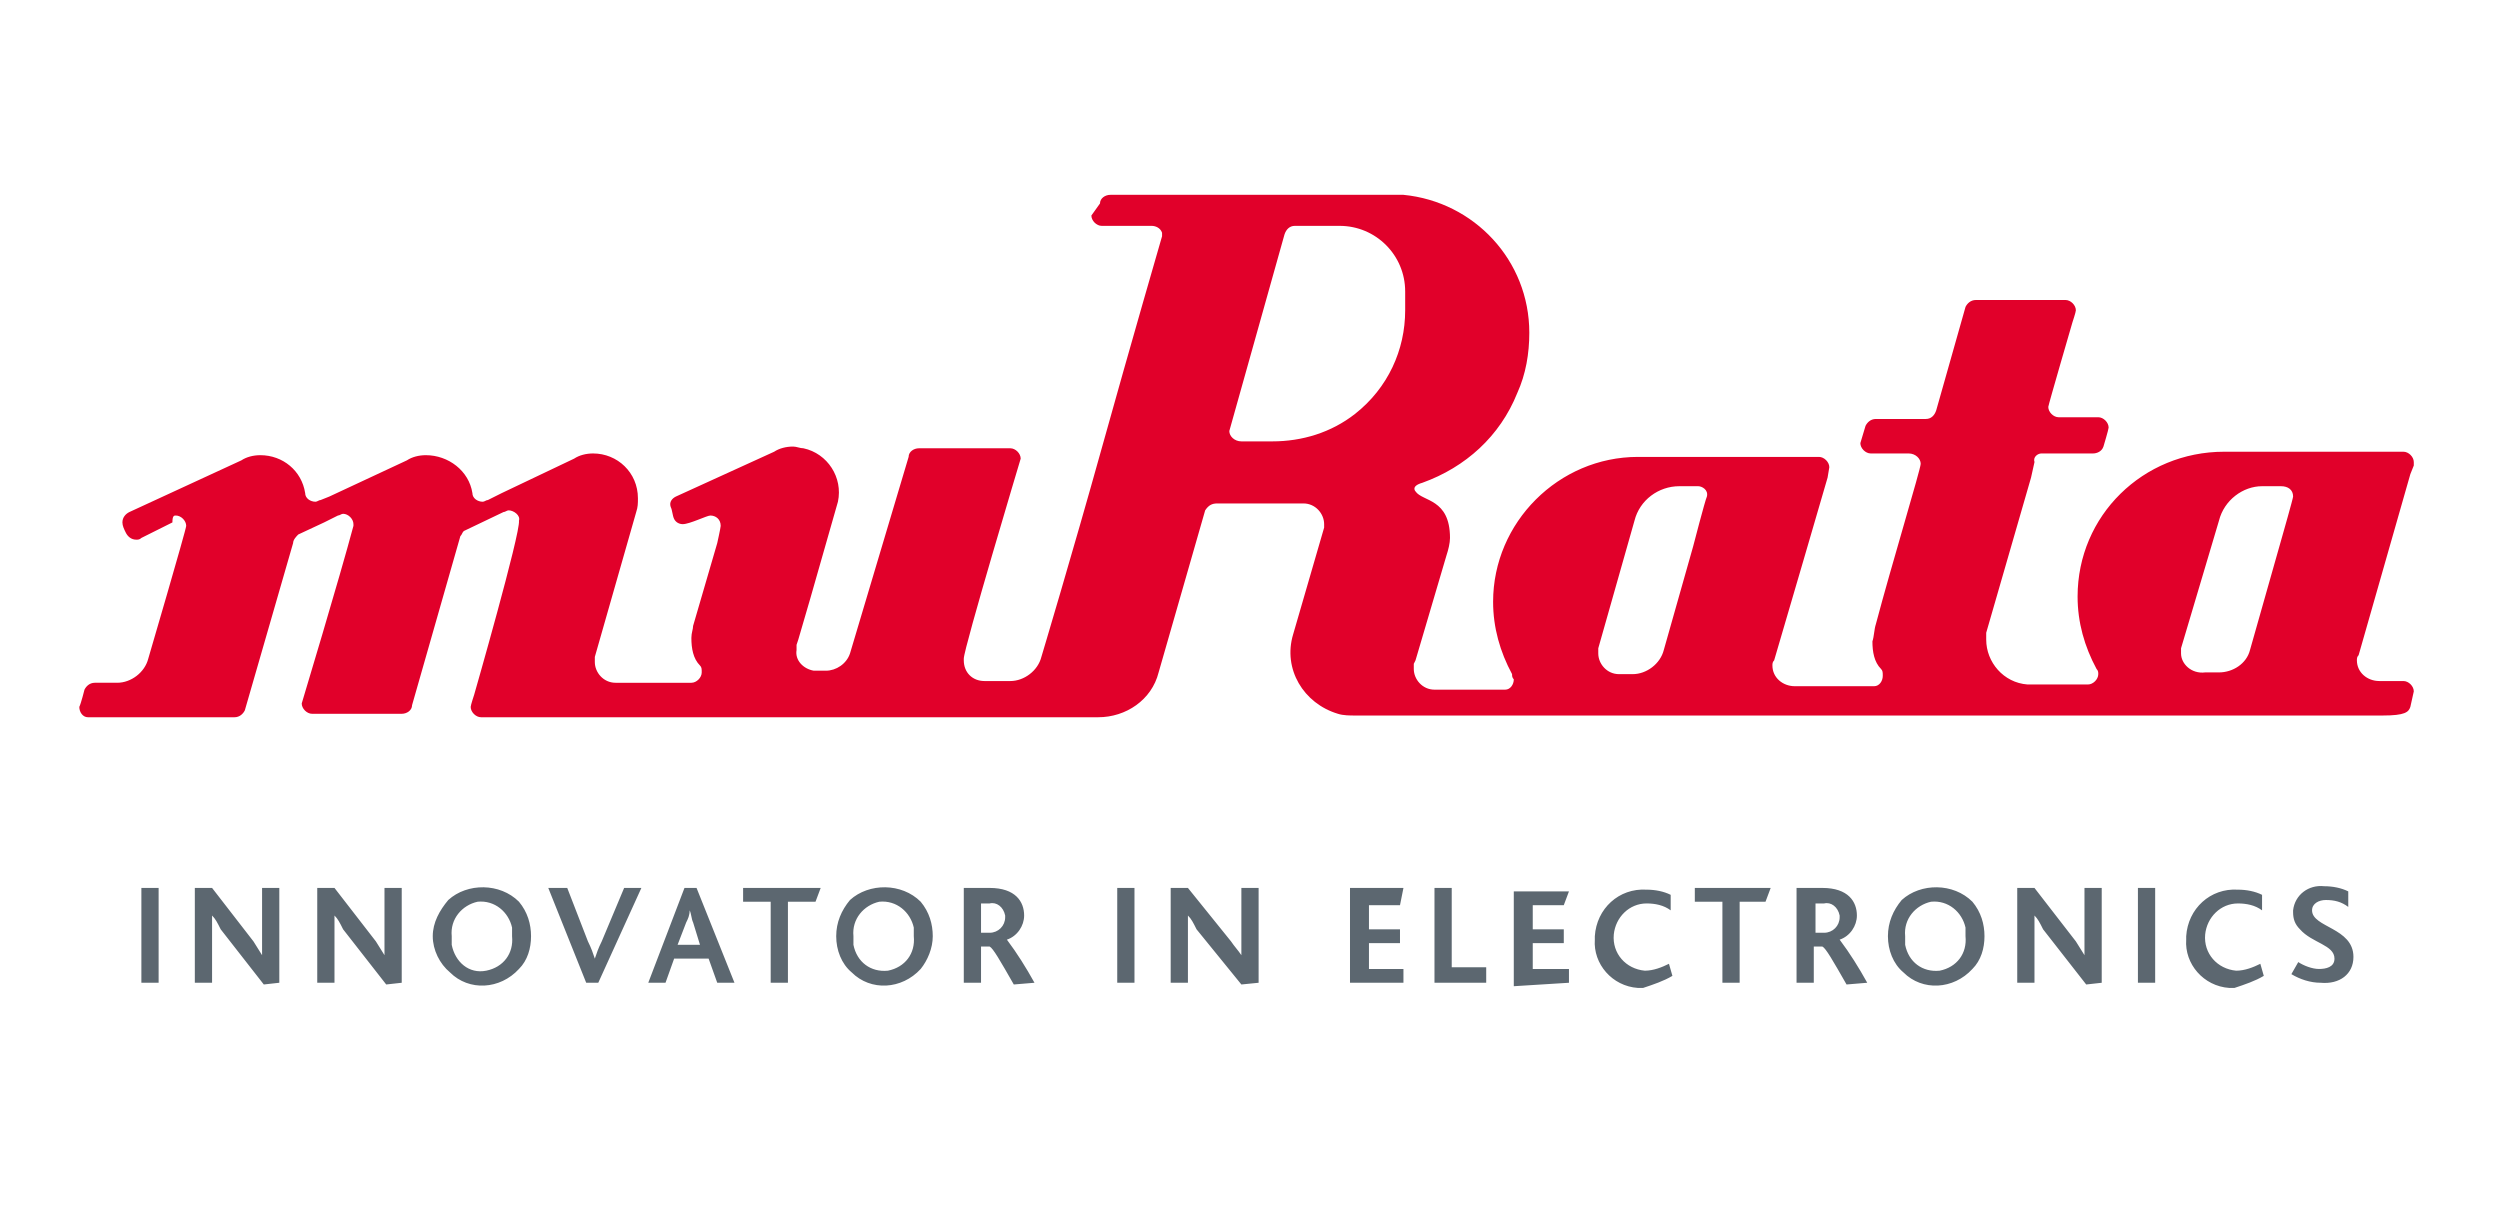
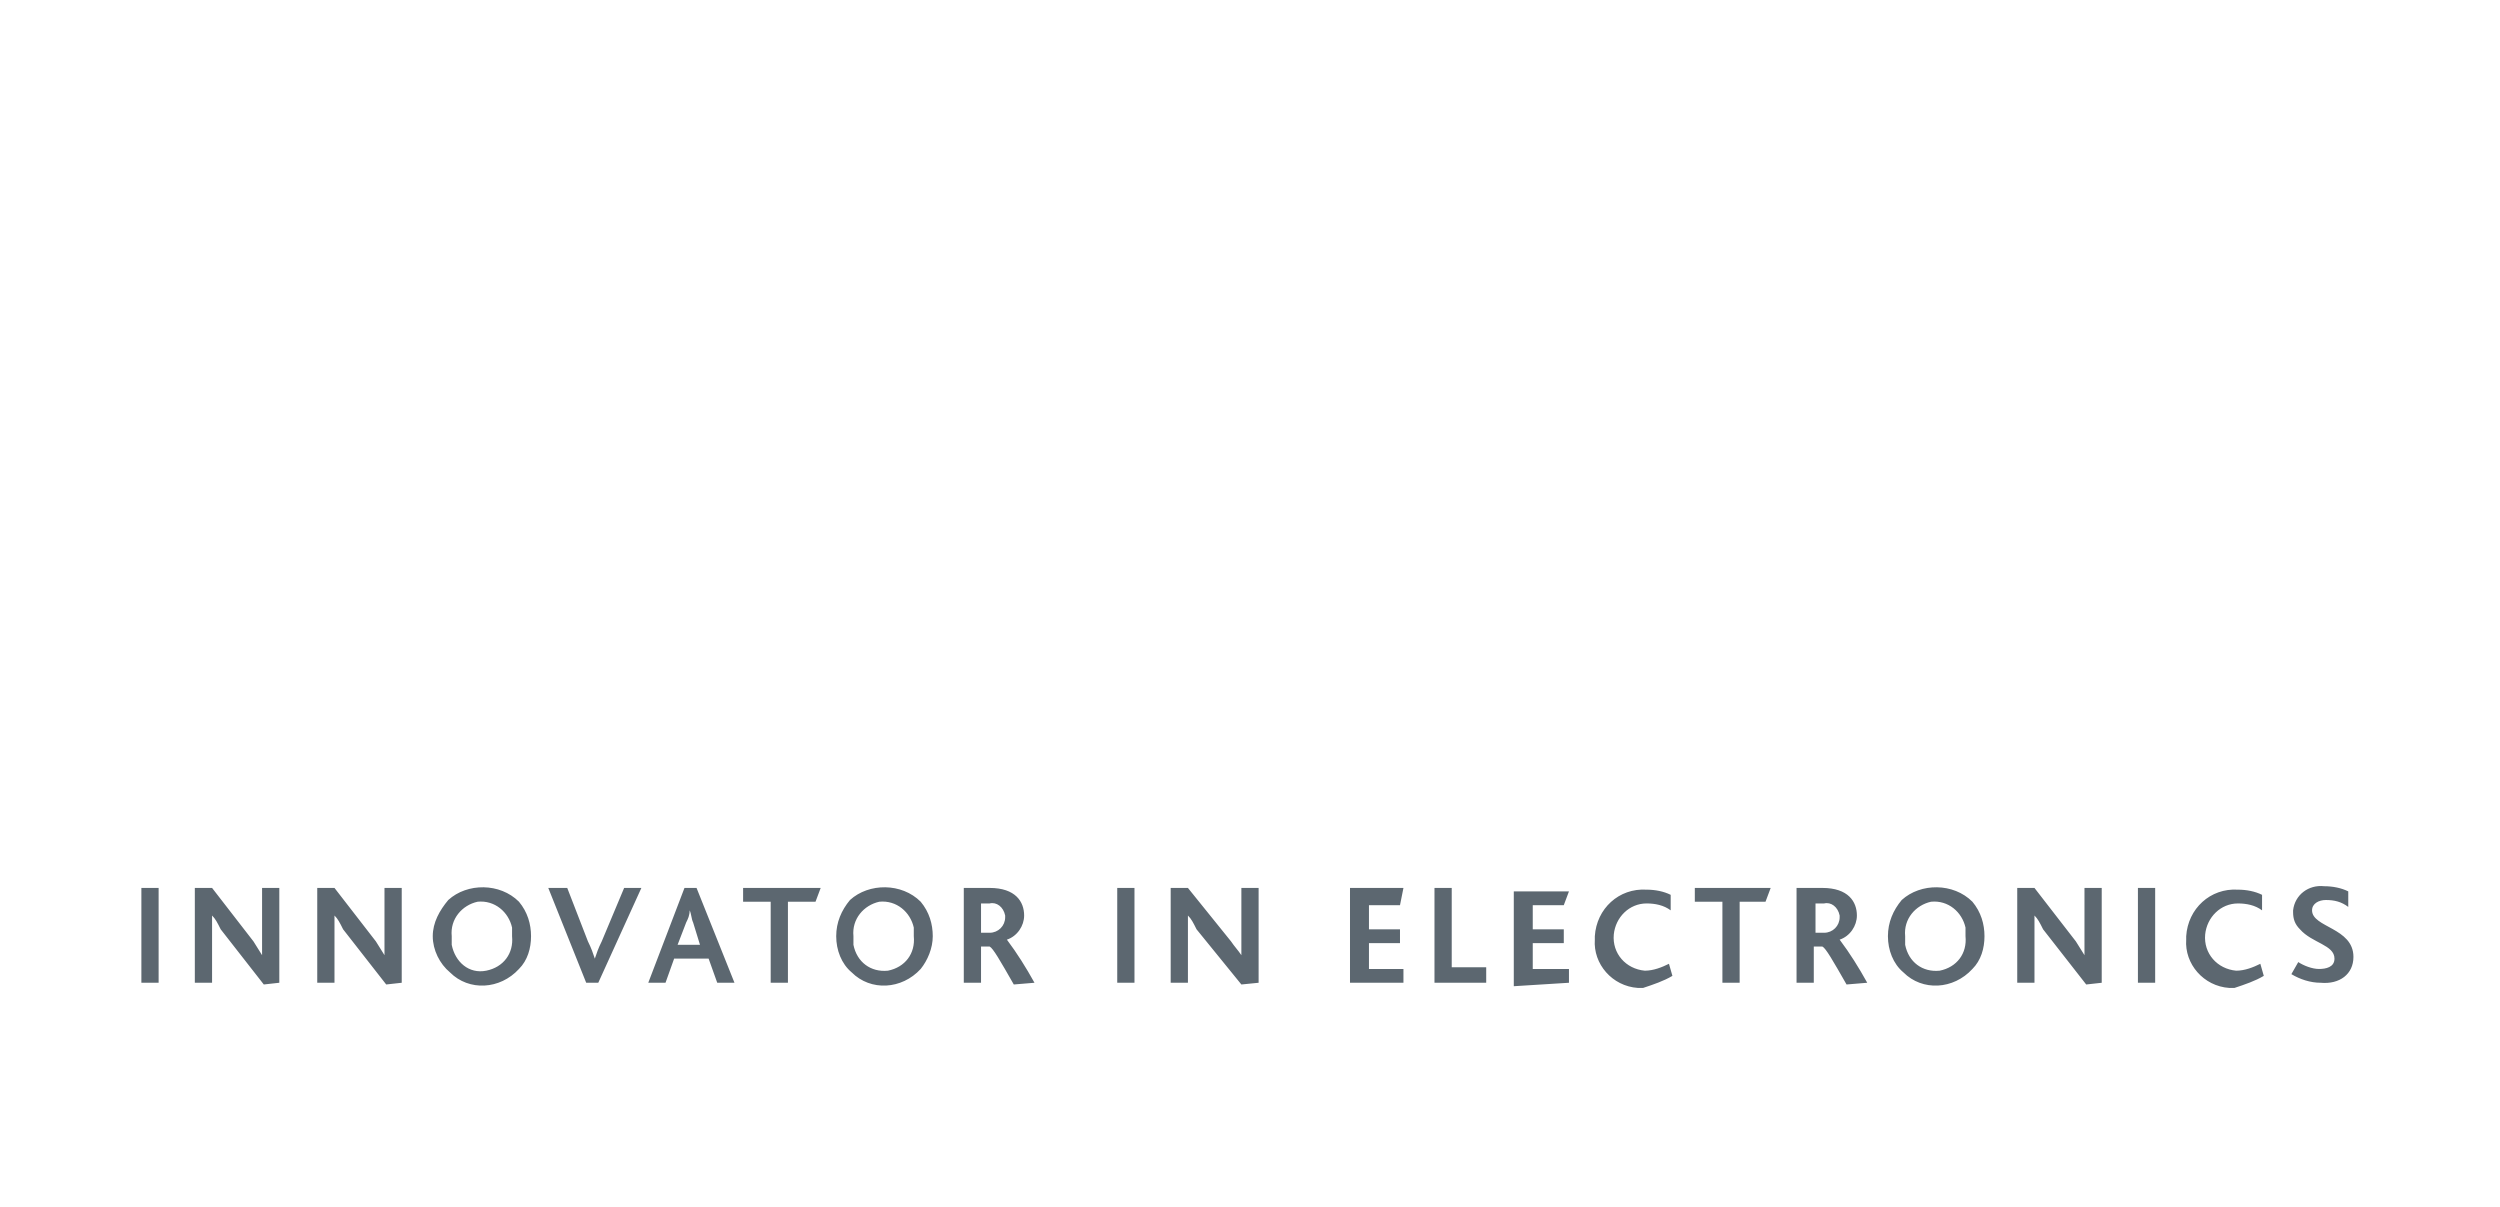
<svg xmlns="http://www.w3.org/2000/svg" viewBox="0 0 145 70" width="145" height="70">
  <defs>
    <image width="200" height="112" id="img1" />
  </defs>
  <style>.a{fill:#e1002a}.b{fill:#5c6770}</style>
  <use style="display:none" href="#img1" x="-28" y="-22" />
-   <path fill-rule="evenodd" class="a" d="m139.8 27.5l-3 10.5c-0.1 0.1-0.1 0.2-0.1 0.3 0 0.7 0.6 1.2 1.3 1.2h1.4c0.3 0 0.6 0.3 0.6 0.6l-0.2 0.9c-0.1 0.3-0.3 0.5-1.6 0.5h-59.6c-0.3 0-0.7 0-1-0.1-2-0.6-3.2-2.6-2.6-4.6l1.8-6.2v-0.2c0-0.6-0.5-1.2-1.2-1.2h-5c-0.3 0-0.5 0.1-0.7 0.4l-2.7 9.4c-0.4 1.6-1.9 2.6-3.5 2.6h-35.8c-0.3 0-0.6-0.3-0.6-0.6 0-0.1 0.2-0.7 0.2-0.7 0 0 2.7-9.4 2.6-10.1 0.1-0.3-0.3-0.6-0.6-0.6-0.1 0-0.2 0.1-0.3 0.1l-2.3 1.1c-0.1 0.1-0.1 0.2-0.2 0.3l-2.8 9.8c0 0.3-0.3 0.5-0.6 0.5h-5.2c-0.3 0-0.6-0.3-0.6-0.6 0 0 2.2-7.3 3-10.3v-0.1c0-0.3-0.3-0.6-0.6-0.6-0.1 0-0.2 0.1-0.3 0.1l-0.8 0.4-1.5 0.7c-0.1 0.1-0.3 0.3-0.3 0.5l-2.8 9.7c-0.1 0.2-0.3 0.4-0.6 0.4h-8.5c-0.3 0-0.5-0.3-0.5-0.6 0.1-0.2 0.3-1 0.3-1 0.1-0.2 0.3-0.4 0.6-0.4h1.3c0.8 0 1.6-0.6 1.8-1.4 0 0 2.2-7.5 2.2-7.7 0-0.3-0.3-0.6-0.6-0.6-0.1 0-0.2 0-0.2 0.4l-1.8 0.9c-0.1 0.1-0.2 0.1-0.3 0.1-0.3 0-0.5-0.2-0.6-0.4-0.1-0.2-0.2-0.4-0.2-0.6 0-0.3 0.2-0.5 0.4-0.6l6.5-3c0.3-0.2 0.7-0.3 1.1-0.3 1.3 0 2.4 0.9 2.6 2.2 0 0.3 0.3 0.5 0.6 0.5 0.1 0 0.2-0.1 0.3-0.1l0.5-0.2 4.5-2.1c0.3-0.2 0.7-0.3 1.1-0.3 1.3 0 2.5 0.9 2.7 2.2 0 0.3 0.3 0.5 0.6 0.5 0.1 0 0.2-0.1 0.3-0.1l0.8-0.4 4.2-2c0.3-0.2 0.7-0.3 1.1-0.3 1.4 0 2.6 1.1 2.6 2.6 0 0.3 0 0.5-0.1 0.8l-2.4 8.4q0 0.1 0 0.3c0 0.6 0.5 1.2 1.2 1.2h4.4c0.3 0 0.6-0.3 0.6-0.6 0-0.2 0-0.3-0.1-0.4-0.4-0.4-0.5-1-0.5-1.6 0-0.3 0.1-0.5 0.1-0.7l1.4-4.8c0 0 0.2-0.9 0.2-1 0-0.4-0.3-0.6-0.6-0.6-0.2 0-1.2 0.5-1.6 0.5-0.2 0-0.4-0.1-0.5-0.3-0.1-0.2-0.1-0.5-0.2-0.7-0.1-0.3 0.1-0.5 0.3-0.6l5.7-2.6c0.3-0.2 0.7-0.3 1.1-0.3 0.2 0 0.4 0.1 0.6 0.1 1.4 0.3 2.3 1.7 2 3.1l-1.6 5.6-0.7 2.4-0.1 0.3q0 0.1 0 0.3c-0.1 0.6 0.4 1.1 1 1.2h0.7c0.6 0 1.2-0.4 1.4-1l3.4-11.4c0-0.3 0.3-0.5 0.6-0.5h5.3c0.3 0 0.6 0.3 0.6 0.6 0 0-3.3 11-3.3 11.6 0 0.1 0 0.1 0 0.1 0 0.7 0.5 1.2 1.2 1.2h1.5c0.8 0 1.6-0.6 1.8-1.4 0 0 1.8-6 3.5-12.1 1.7-6.1 3.5-12.3 3.5-12.3v-0.2c-0.1-0.3-0.4-0.4-0.6-0.4h-2.9c-0.3 0-0.6-0.3-0.6-0.6l0.5-0.7c0-0.3 0.3-0.5 0.6-0.5 0.3 0 16.7 0 17 0 4.1 0.4 7.3 3.8 7.3 8 0 1.2-0.2 2.4-0.7 3.5-1 2.5-3 4.3-5.5 5.2-0.7 0.2-0.4 0.5-0.4 0.5 0.4 0.6 2 0.4 2 2.7 0 0.3-0.1 0.7-0.2 1l-1.8 6.1-0.1 0.2q0 0.1 0 0.3c0 0.6 0.5 1.2 1.2 1.2h4.1c0.3 0 0.5-0.3 0.5-0.6-0.1-0.1-0.1-0.2-0.1-0.3-0.7-1.3-1.1-2.7-1.1-4.2 0-4.6 3.8-8.4 8.4-8.4h10.5c0.3 0 0.6 0.3 0.6 0.6l-0.1 0.6-1.4 4.8-1.7 5.8c-0.1 0.1-0.1 0.2-0.1 0.3 0 0.7 0.6 1.2 1.3 1.2h4.6c0.3 0 0.5-0.3 0.5-0.6 0-0.2 0-0.3-0.1-0.4-0.4-0.4-0.5-1-0.5-1.6 0.1-0.3 0.1-0.7 0.2-1 0.9-3.4 2.6-9 2.6-9.3 0-0.3-0.3-0.6-0.7-0.6h-2.2c-0.3 0-0.6-0.3-0.6-0.6l0.3-1c0.1-0.2 0.3-0.4 0.6-0.4h2.9c0.3 0 0.5-0.2 0.6-0.5l1.7-6c0.1-0.2 0.3-0.4 0.6-0.4h5.2c0.3 0 0.6 0.3 0.6 0.6 0 0.1-0.2 0.7-0.2 0.7 0 0-1.4 4.8-1.4 4.9 0 0.3 0.3 0.6 0.6 0.6h2.3c0.3 0 0.6 0.3 0.6 0.6 0 0.1-0.3 1.1-0.3 1.1-0.1 0.3-0.4 0.4-0.6 0.4h-3c-0.2 0-0.5 0.2-0.4 0.5l-0.2 0.9c0 0-1.7 5.9-2.6 9 0 0.1 0 0.3 0 0.4 0 1.3 1 2.5 2.4 2.6h3.5c0.3 0 0.6-0.3 0.6-0.6 0-0.1 0-0.2-0.1-0.3-0.7-1.3-1.1-2.7-1.1-4.2 0-4.7 3.8-8.4 8.5-8.4h10.4c0.3 0 0.6 0.3 0.6 0.6 0 0 0 0.1 0 0.2zm-58.3-10.6c0-2.1-1.7-3.8-3.8-3.8h-2.6c-0.3 0-0.5 0.2-0.6 0.5l-3.2 11.4c0 0.3 0.3 0.6 0.7 0.6h1.8c1.7 0 3.4-0.5 4.8-1.6 1.9-1.5 2.9-3.7 2.9-6 0 0 0-1.1 0-1.1zm17 11.3h-1.1c-1.2 0-2.3 0.8-2.6 2l-2.1 7.4q0 0.1 0 0.3c0 0.6 0.5 1.2 1.2 1.2h0.8c0.8 0 1.6-0.6 1.8-1.4l1.7-6c0 0 0.7-2.7 0.8-2.9 0.1-0.4-0.3-0.6-0.5-0.6zm33.8 0h-1.1c-1.1 0-2.2 0.8-2.5 2l-2.2 7.4q0 0.1 0 0.3c0 0.6 0.6 1.2 1.4 1.1h0.8c0.8 0 1.6-0.5 1.8-1.3l1.9-6.7c0 0 0.6-2.1 0.6-2.2 0-0.4-0.3-0.6-0.7-0.6z" />
  <path fill-rule="evenodd" class="b" d="m9.2 57h-1v-5.5h1zm6.1 0.1l-2.5-3.2c-0.2-0.4-0.3-0.6-0.5-0.8 0 0.1 0 3.6 0 3.9h-1v-5.5h1l2.4 3.1c0.2 0.3 0.3 0.5 0.5 0.8v-3.9h1v5.5zm7.1 0l-2.5-3.2c-0.2-0.4-0.3-0.6-0.5-0.8 0 0.1 0 3.6 0 3.9h-1v-5.5h1l2.4 3.1c0.2 0.3 0.3 0.5 0.5 0.8v-3.9h1v5.5zm7.7-0.9c-1.1 1.2-2.9 1.3-4 0.2-0.6-0.5-1-1.3-1-2.1 0-0.8 0.4-1.5 0.9-2.1 1.1-1 3-1 4.1 0.1 0.5 0.6 0.7 1.3 0.7 2 0 0.7-0.2 1.4-0.7 1.9zm-0.4-2.4c-0.2-0.9-1-1.6-2-1.5-0.9 0.2-1.6 1-1.5 2 0 0.2 0 0.3 0 0.5 0.2 1 1 1.7 2 1.5 1-0.2 1.6-1 1.5-2zm5 3.2h-0.7l-2.2-5.5h1.1l1.2 3.1c0.2 0.4 0.3 0.7 0.4 1 0.1-0.3 0.2-0.6 0.4-1l1.3-3.1h1zm6.9 0l-0.5-1.4h-2l-0.5 1.4h-1l2.1-5.5h0.7l2.2 5.5zm-1.4-3.5c-0.1-0.2-0.1-0.5-0.2-0.7 0 0.3-0.1 0.5-0.2 0.7l-0.5 1.3h1.3zm7.1-1.2h-1.6v4.7h-1v-4.7h-1.6v-0.8h4.5zm6.1 3.9c-1.1 1.2-2.9 1.3-4 0.2-0.6-0.5-0.9-1.3-0.9-2.1 0-0.8 0.3-1.5 0.8-2.1 1.1-1 3-1 4.1 0.1 0.5 0.6 0.7 1.3 0.7 2 0 0.7-0.3 1.4-0.7 1.9zm-0.4-2.4c-0.2-0.9-1-1.6-2-1.5-0.9 0.2-1.6 1-1.5 2 0 0.2 0 0.3 0 0.5 0.2 1 1 1.6 2 1.5 1-0.2 1.6-1 1.5-2zm5.8 3.3c-0.8-1.4-1.2-2.1-1.4-2.2h-0.5v2.1h-1v-5.5h1.5c1.5 0 2 0.8 2 1.6 0 0.6-0.4 1.2-1 1.4 0.6 0.8 1.1 1.6 1.6 2.5zm-0.5-4c-0.1-0.5-0.5-0.8-0.9-0.7h-0.5v1.7h0.5c0.5 0 0.9-0.4 0.9-0.9zm7.5 3.9h-1v-5.5h1zm6.2 0.1l-2.6-3.2c-0.2-0.4-0.3-0.6-0.5-0.8 0 0.1 0 3.6 0 3.9h-1v-5.5h1l2.5 3.1c0.2 0.3 0.4 0.5 0.6 0.8v-3.9h1v5.5zm6.3-0.1v-5.5h3.1l-0.2 1h-1.8v1.4h1.8v0.8h-1.8v1.5h2v0.8zm4.9 0v-5.5h1v4.6h2v0.9zm4.6 0.2v-5.5h3.2l-0.3 0.8h-1.8v1.4h1.8v0.8h-1.8v1.5h2.1v0.8zm7.5 0.1h-0.3c-1.5-0.1-2.6-1.4-2.5-2.8v-0.2c0.1-1.6 1.4-2.8 3-2.7 0.5 0 1 0.1 1.4 0.3v0.9c-0.4-0.3-0.9-0.4-1.4-0.4-1 0-1.8 0.8-1.9 1.8-0.1 1.1 0.7 2 1.8 2.1 0.5 0 1-0.2 1.4-0.4l0.2 0.7c-0.5 0.3-1.1 0.5-1.7 0.7zm7.1-5h-1.5v4.7h-1v-4.7h-1.6v-0.8h4.4zm4.7 4.8c-0.8-1.4-1.2-2.1-1.4-2.2h-0.5v2.1h-1v-5.5h1.5c1.5 0 2 0.8 2 1.6 0 0.6-0.4 1.2-1 1.4 0.6 0.8 1.1 1.6 1.6 2.5zm-0.4-4c-0.1-0.5-0.5-0.8-0.9-0.7h-0.5v1.7h0.5c0.5 0 0.9-0.4 0.9-0.9zm7.7 3.1c-1.1 1.2-2.9 1.3-4 0.2-0.6-0.5-0.9-1.3-0.9-2.1 0-0.8 0.3-1.5 0.8-2.1 1.1-1 3-1 4.1 0.1 0.5 0.6 0.7 1.3 0.7 2 0 0.7-0.2 1.4-0.7 1.9zm-0.4-2.4c-0.2-0.9-1-1.6-2-1.5-0.9 0.2-1.6 1-1.5 2 0 0.2 0 0.3 0 0.5 0.2 1 1 1.6 2 1.5 1-0.2 1.6-1 1.5-2zm7 3.3l-2.5-3.2c-0.2-0.4-0.3-0.6-0.5-0.8 0 0.1 0 3.6 0 3.9h-1v-5.5h1l2.4 3.1c0.2 0.3 0.3 0.5 0.5 0.8v-3.9h1v5.5zm4-0.1h-1v-5.5h1zm4.6 0.3h-0.3c-1.5-0.1-2.6-1.4-2.5-2.8v-0.2c0.1-1.6 1.4-2.8 3-2.7 0.5 0 1 0.1 1.4 0.3v0.9c-0.4-0.3-0.9-0.4-1.4-0.4-1 0-1.8 0.8-1.9 1.8-0.1 1.1 0.7 2 1.8 2.1 0.5 0 1-0.2 1.4-0.4l0.2 0.7c-0.5 0.3-1.1 0.5-1.7 0.7zm5-0.3c-0.6 0-1.2-0.2-1.7-0.5l0.4-0.7c0.3 0.2 0.8 0.4 1.2 0.4 0.4 0 0.9-0.1 0.9-0.6 0-0.8-1.3-0.9-2-1.7-0.3-0.3-0.4-0.6-0.4-1v-0.1c0.1-0.9 0.9-1.5 1.8-1.4 0.5 0 1 0.1 1.4 0.3v0.9c-0.4-0.3-0.8-0.4-1.3-0.4-0.4 0-0.8 0.2-0.8 0.6 0 1 2.4 1 2.4 2.7 0 1-0.8 1.6-1.9 1.5z" />
</svg>